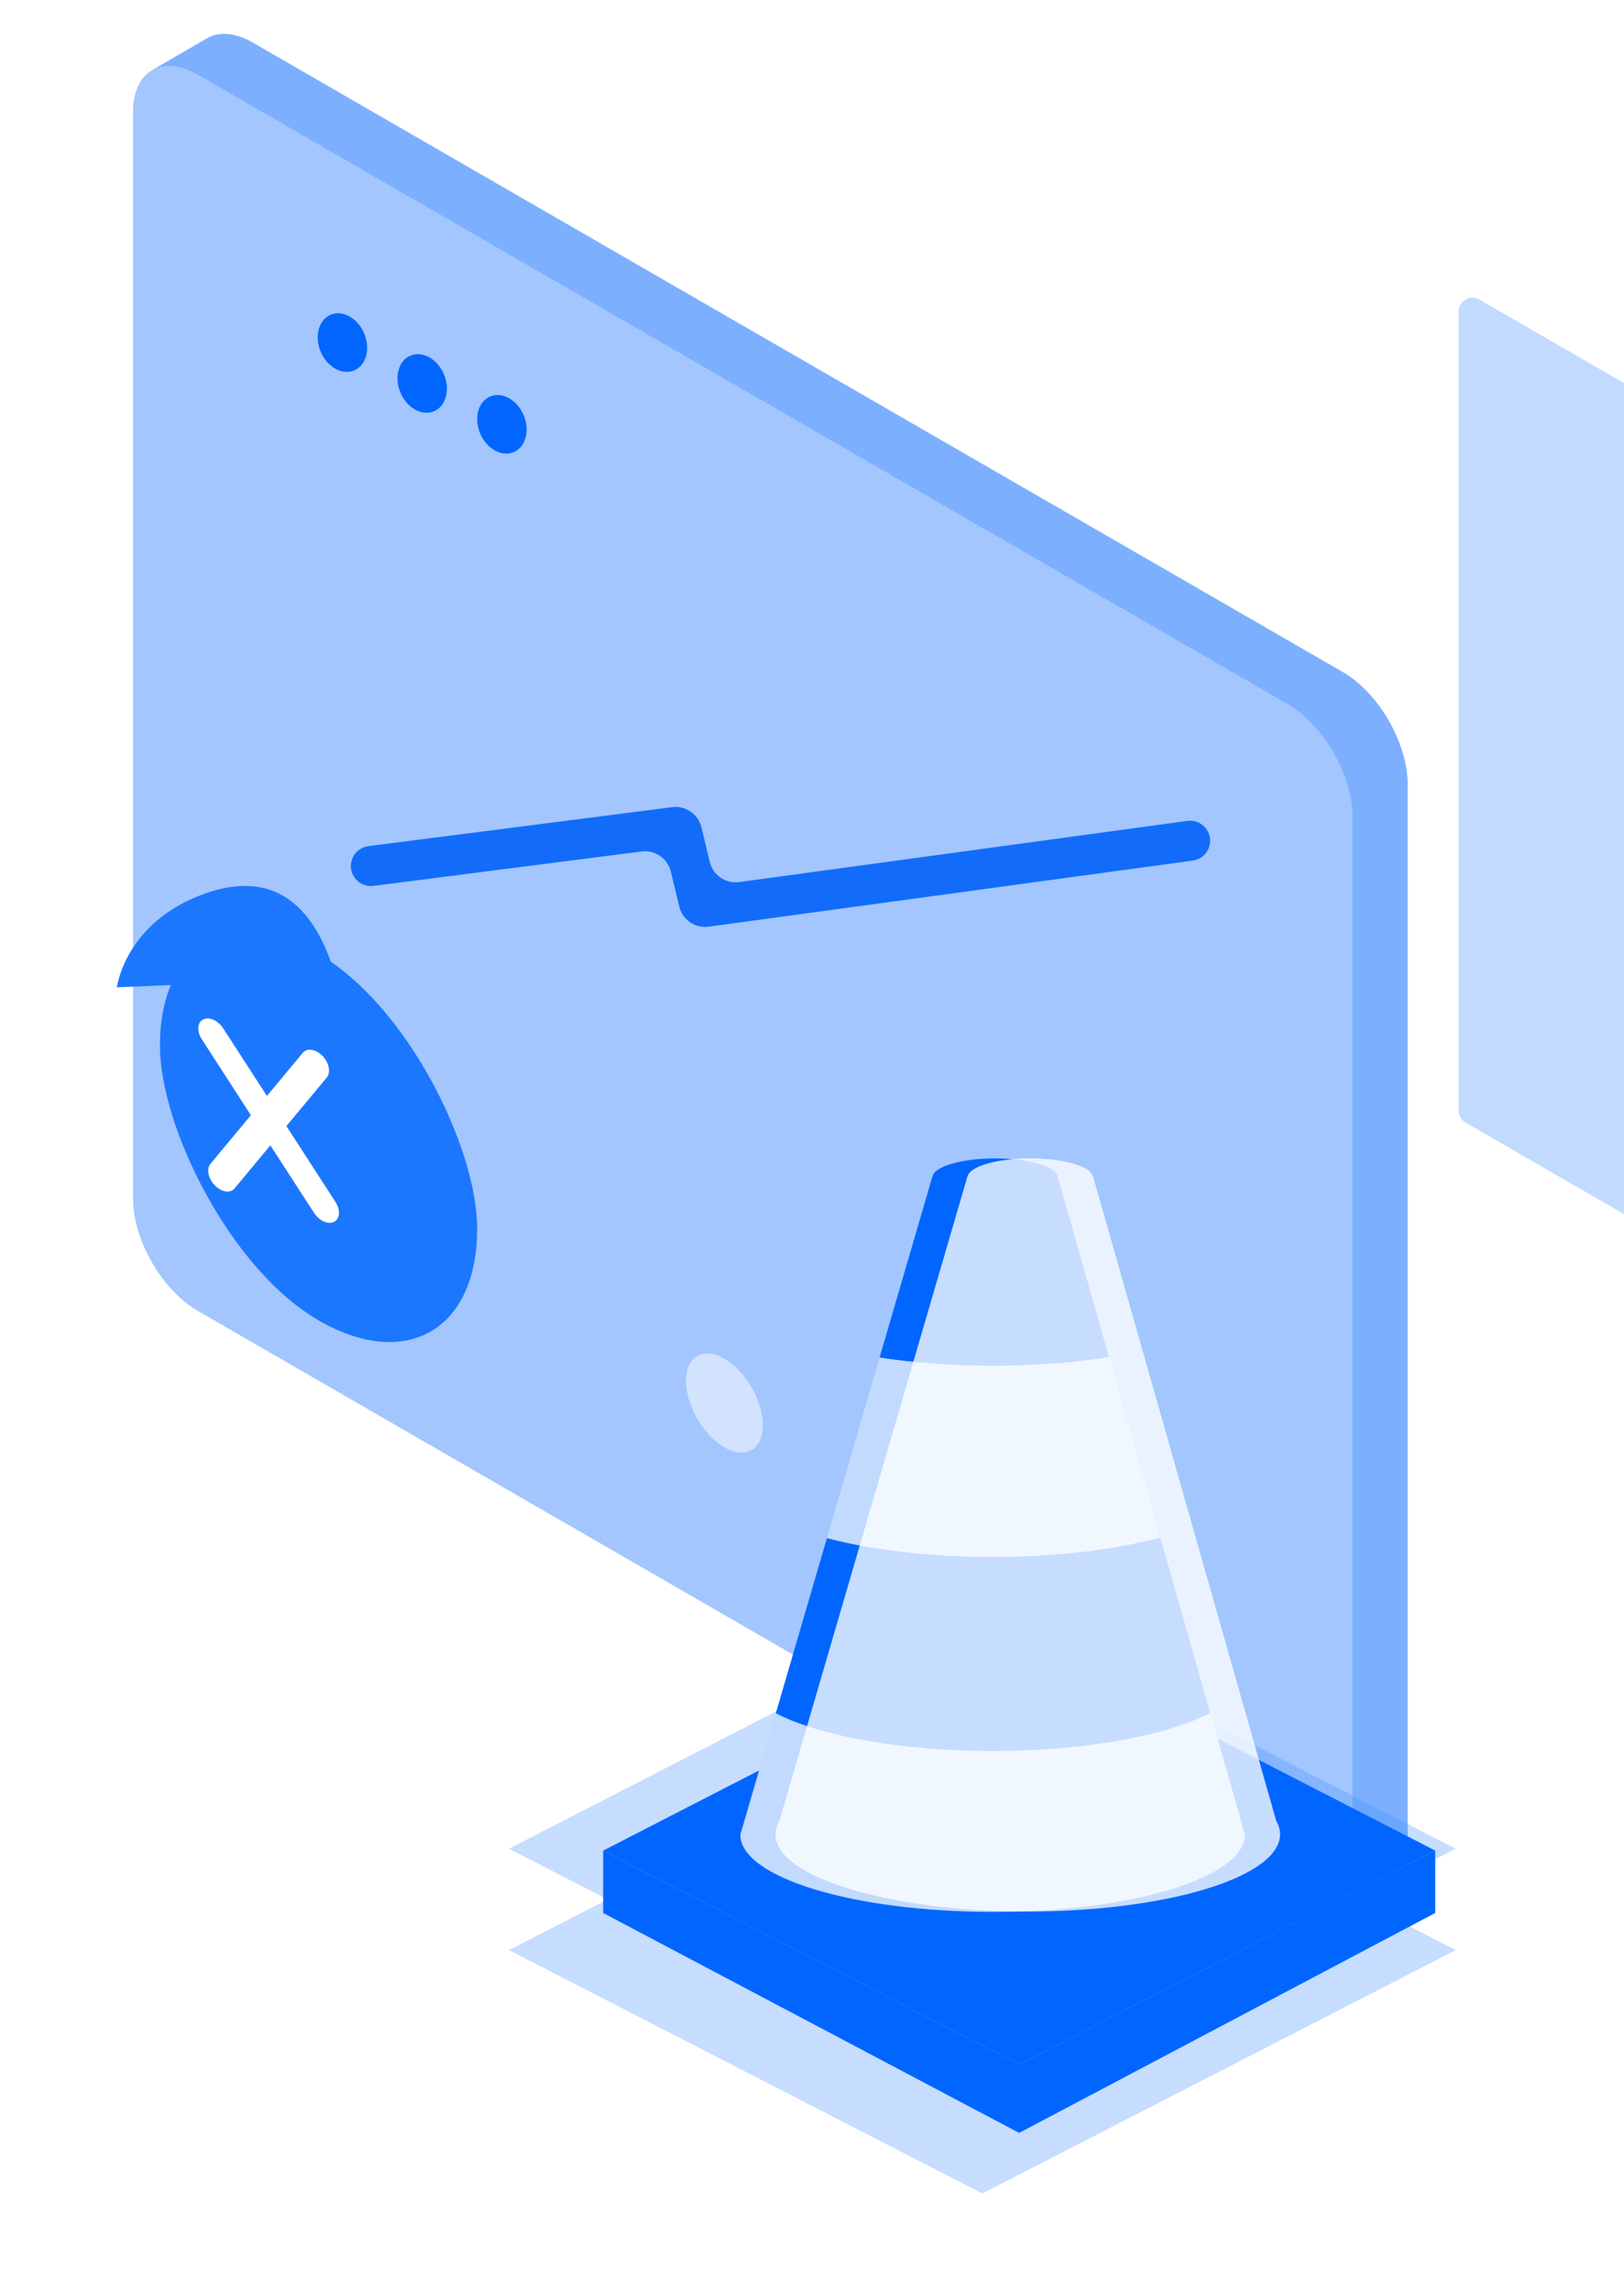
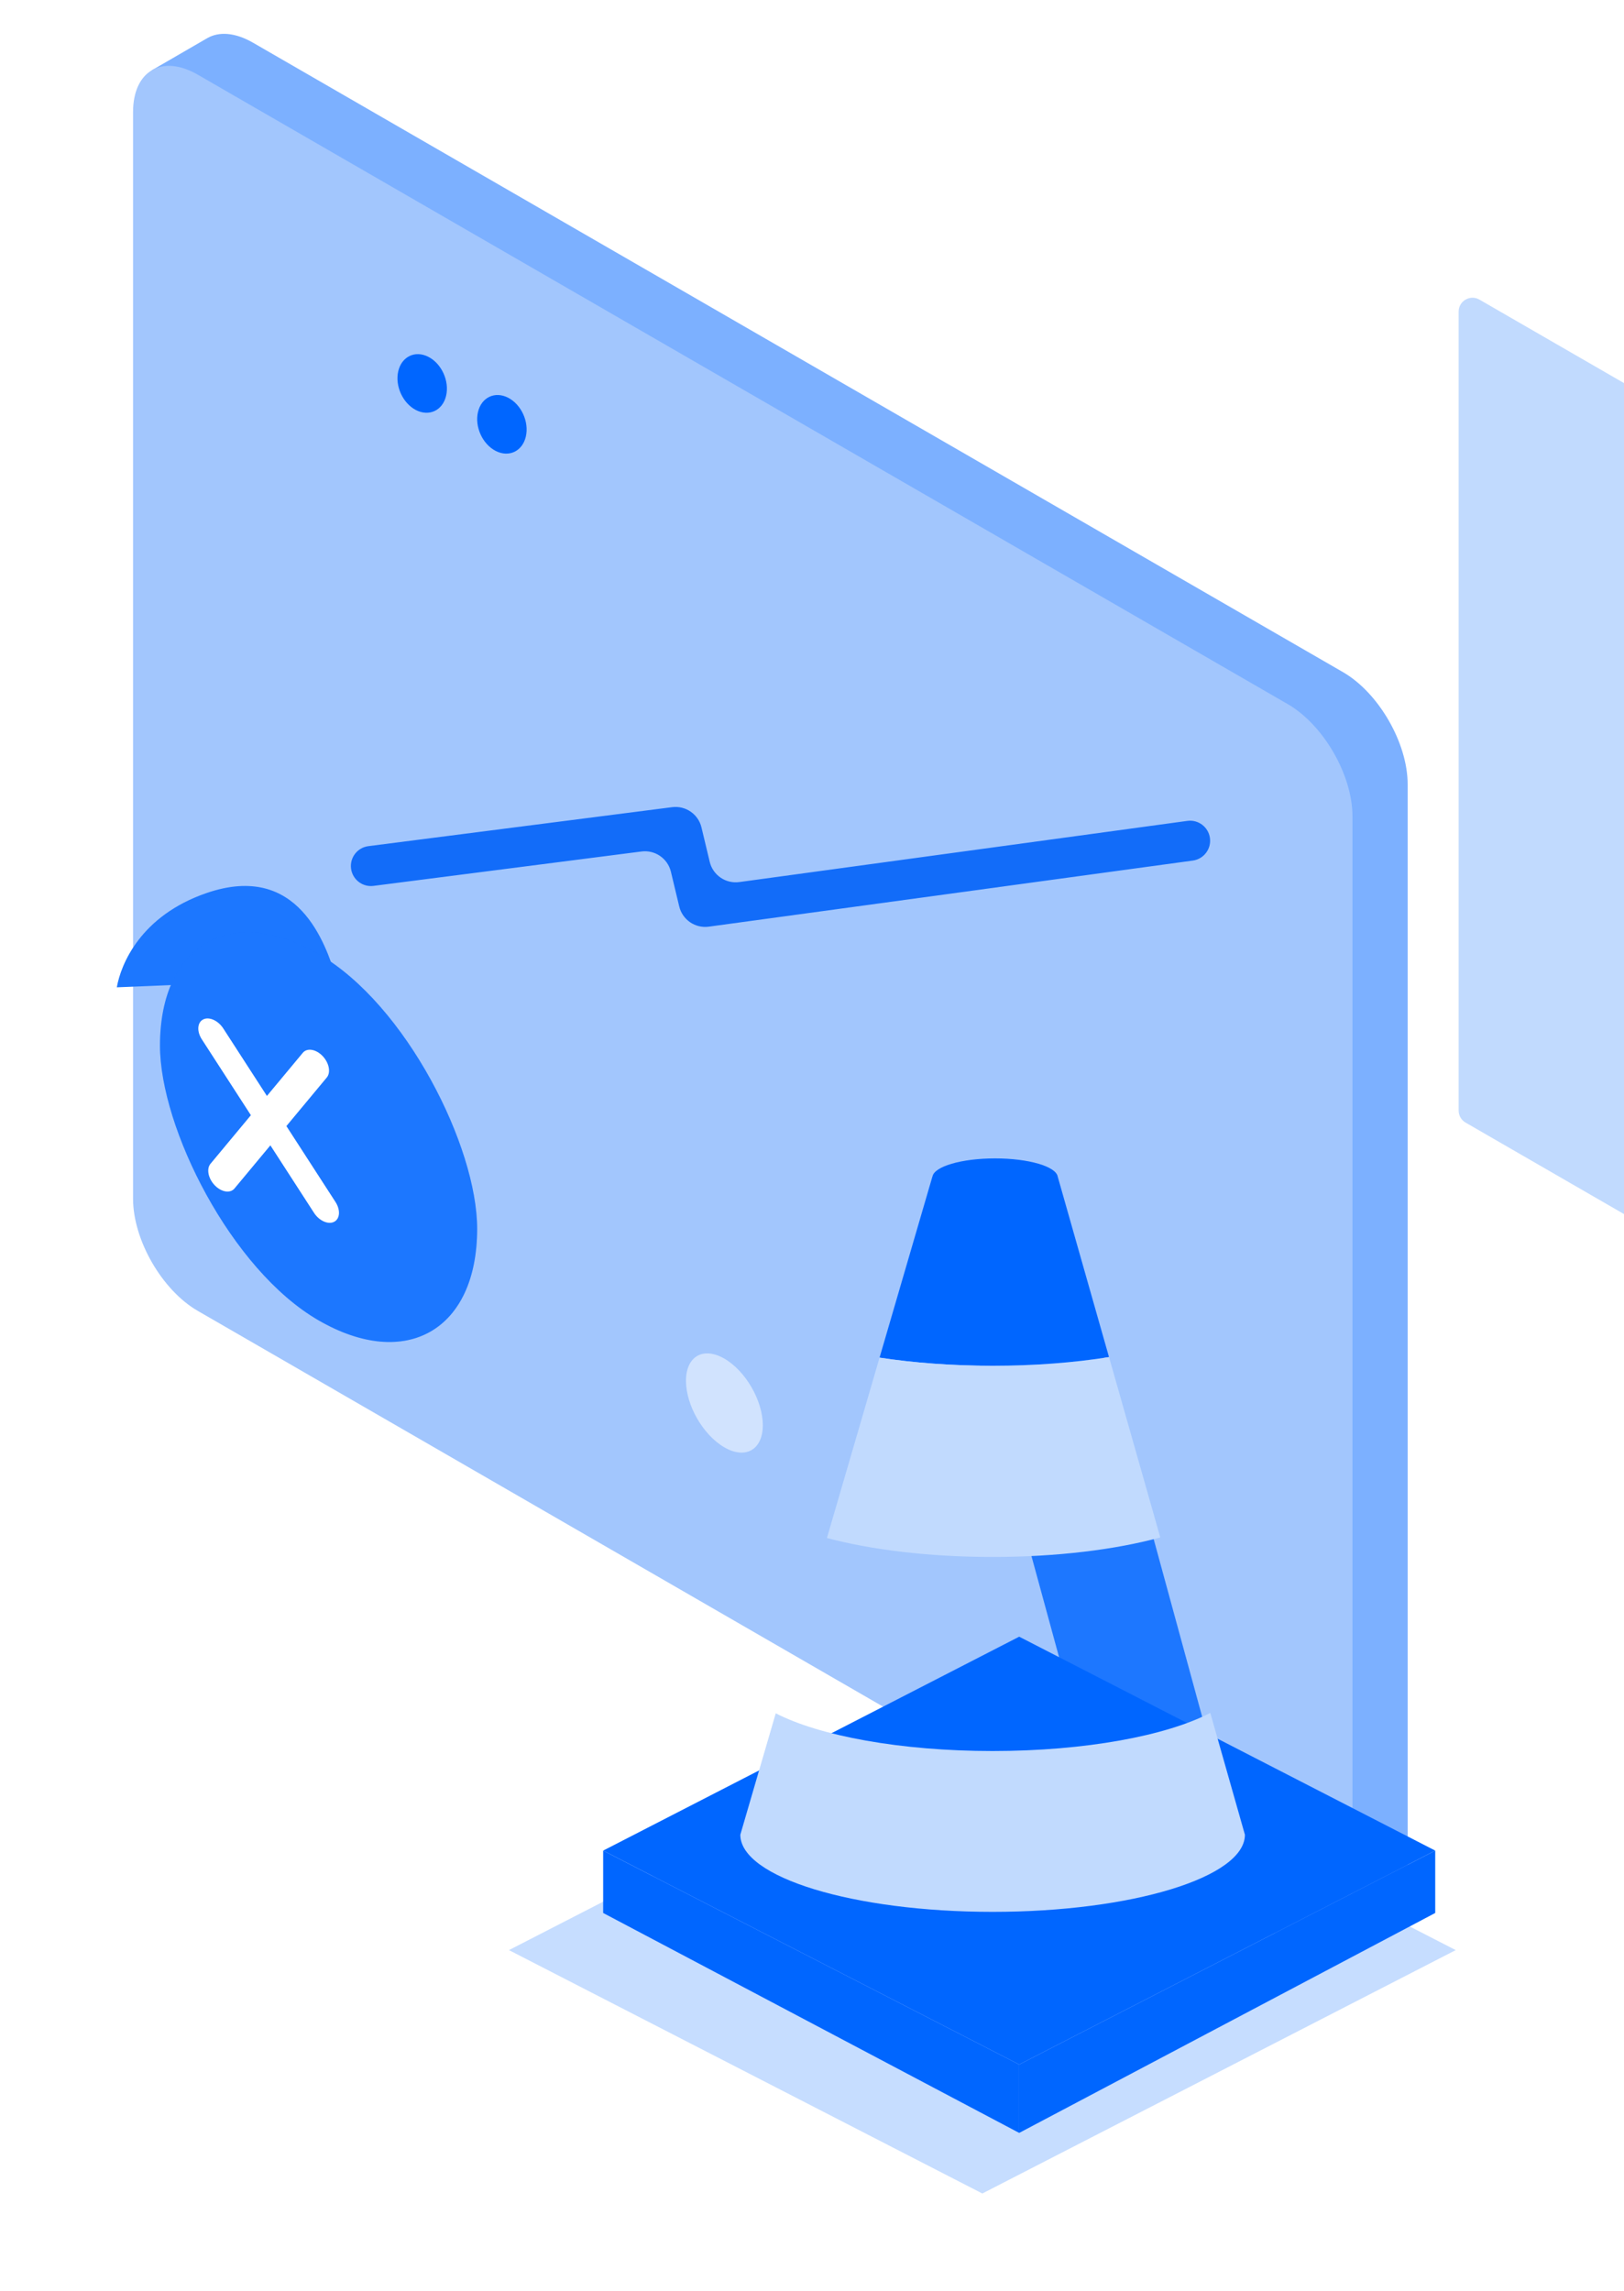
<svg xmlns="http://www.w3.org/2000/svg" width="117" height="165" viewBox="0 0 117 165" fill="none">
  <g filter="url(#filter0_i_321_3027)">
    <path d="M21.711 0.754L100.231 46.087C102.808 47.575 104.897 51.194 104.897 54.169V132.435C104.897 133.923 104.375 134.968 103.531 135.455C102.686 135.943 99.579 137.737 99.579 137.737L21.711 89.796C19.134 88.308 17.045 84.689 17.045 81.713L14.419 2.741C14.419 2.741 17.567 0.915 18.412 0.427C19.256 -0.061 20.422 0.01 21.711 0.754Z" fill="#7CB0FF" />
  </g>
  <g filter="url(#filter1_i_321_3027)">
    <path d="M17.903 2.947L96.423 48.281C99 49.769 101.089 53.387 101.089 56.363V134.628C101.089 137.604 99 138.81 96.423 137.322L17.903 91.989C15.326 90.501 13.237 86.882 13.237 83.906V5.641C13.237 2.666 15.326 1.459 17.903 2.947Z" fill="#A2C6FD" />
  </g>
  <g filter="url(#filter2_ii_321_3027)">
    <path d="M96.231 113.31C96.231 114.08 95.398 114.561 94.731 114.176L18.785 70.328C18.476 70.15 18.285 69.819 18.285 69.462V11.917C18.285 11.147 19.118 10.666 19.785 11.051L95.731 54.899C96.041 55.077 96.231 55.407 96.231 55.765V113.31Z" fill="#C1DAFE" />
  </g>
-   <ellipse cx="1.937" cy="1.968" rx="1.937" ry="1.968" transform="matrix(0.89 0.456 -0.227 0.974 23.393 21.876)" fill="#0066FF" />
  <ellipse cx="1.937" cy="1.968" rx="1.937" ry="1.968" transform="matrix(0.89 0.456 -0.227 0.974 29.139 24.82)" fill="#0066FF" />
  <ellipse cx="1.937" cy="1.968" rx="1.937" ry="1.968" transform="matrix(0.89 0.456 -0.227 0.974 34.882 27.763)" fill="#0066FF" />
  <path fill-rule="evenodd" clip-rule="evenodd" d="M87.169 60.361C87.277 61.151 86.724 61.878 85.935 61.986L51.065 66.746C50.086 66.88 49.164 66.25 48.934 65.289L48.335 62.791C48.106 61.835 47.194 61.206 46.219 61.331L26.906 63.809C26.116 63.91 25.393 63.352 25.291 62.561C25.19 61.771 25.748 61.048 26.539 60.947L48.422 58.139C49.397 58.014 50.309 58.643 50.538 59.599L51.131 62.076C51.362 63.037 52.283 63.668 53.263 63.534L85.544 59.127C86.334 59.019 87.061 59.572 87.169 60.361Z" fill="#126CF9" />
  <path d="M52.188 97.861C53.717 98.743 54.956 100.889 54.956 102.654C54.956 104.419 53.717 105.134 52.188 104.251C50.66 103.369 49.421 101.223 49.421 99.459C49.421 97.693 50.66 96.978 52.188 97.861Z" fill="#D1E3FE" />
  <g filter="url(#filter3_f_321_3027)">
    <rect x="68.244" y="89.856" width="8.815" height="44.043" rx="4.408" transform="rotate(-15.27 68.244 89.856)" fill="#0066FF" fill-opacity="0.82" />
  </g>
  <g filter="url(#filter4_f_321_3027)">
    <path d="M70.772 157.994L36.668 140.463L70.772 122.931L104.877 140.463L70.772 157.994Z" fill="#408CFE" fill-opacity="0.3" />
  </g>
  <g filter="url(#filter5_f_321_3027)">
-     <path d="M70.772 150.692L36.668 133.16L70.772 115.629L104.877 133.16L70.772 150.692Z" fill="#408CFE" fill-opacity="0.3" />
-   </g>
+     </g>
  <g filter="url(#filter6_i_321_3027)">
    <path d="M70.898 148.704L40.925 133.296L70.898 117.888L100.871 133.296L70.898 148.704Z" fill="#0066FF" />
  </g>
  <g filter="url(#filter7_i_321_3027)">
    <path d="M100.871 133.296L70.898 148.704V153.63L100.871 137.788V133.296Z" fill="#0066FF" />
  </g>
  <g filter="url(#filter8_i_321_3027)">
    <path d="M40.925 133.296L70.898 148.704V153.63L40.925 137.788V133.296Z" fill="#0066FF" />
  </g>
-   <path d="M71.51 126.14C78.194 126.14 84.035 125.037 87.192 123.394L83.594 110.736C80.382 111.61 76.149 112.141 71.51 112.141C66.944 112.141 62.771 111.627 59.578 110.777L55.886 123.424C59.057 125.05 64.868 126.14 71.51 126.14Z" fill="#0066FF" />
  <path fill-rule="evenodd" clip-rule="evenodd" d="M67.18 84.746C67.304 84.017 69.276 83.438 71.69 83.438C74.104 83.438 76.076 84.017 76.201 84.746H76.201L79.898 97.749C77.388 98.149 74.534 98.375 71.507 98.375C68.581 98.375 65.816 98.164 63.367 97.788L67.174 84.746H67.18Z" fill="#0066FF" />
  <path d="M83.592 110.739L79.899 97.748C77.388 98.148 74.534 98.374 71.508 98.374C68.581 98.374 65.816 98.163 63.367 97.787L59.575 110.78C62.768 111.63 66.941 112.145 71.508 112.145C76.147 112.145 80.38 111.614 83.592 110.739Z" fill="#C1DAFE" />
-   <path d="M53.336 132.152C53.336 135.22 61.474 137.708 71.512 137.708C81.551 137.708 89.689 135.22 89.689 132.152L87.195 123.377C84.037 125.02 78.196 126.123 71.512 126.123C64.87 126.123 59.059 125.033 55.888 123.407L53.336 132.152Z" fill="#C1DAFE" />
+   <path d="M53.336 132.152C53.336 135.22 61.474 137.708 71.512 137.708C81.551 137.708 89.689 135.22 89.689 132.152L87.195 123.377C84.037 125.02 78.196 126.123 71.512 126.123C64.87 126.123 59.059 125.033 55.888 123.407L53.336 132.152" fill="#C1DAFE" />
  <g opacity="0.78" filter="url(#filter9_i_321_3027)">
-     <path fill-rule="evenodd" clip-rule="evenodd" d="M67.194 84.698C67.395 83.992 69.333 83.438 71.694 83.438C74.055 83.438 75.992 83.992 76.193 84.698H76.21L89.416 131.155C89.597 131.47 89.692 131.794 89.692 132.125C89.692 135.193 81.554 137.681 71.516 137.681C61.477 137.681 53.339 135.193 53.339 132.125H53.339L53.339 132.124C53.339 131.785 53.439 131.453 53.629 131.131L67.182 84.698H67.194Z" fill="white" style="mix-blend-mode:multiply" />
-   </g>
+     </g>
  <g filter="url(#filter10_d_321_3027)">
    <path d="M26.237 91.109C24.445 95.84 19.685 96.956 18.013 96.926L21.668 81.524C23.937 82.748 28.028 86.379 26.237 91.109Z" fill="#1F79FE" />
    <path d="M7.552 66.317C2.766 67.953 1.354 71.468 1.066 73.115L16.881 72.457C16.111 69.996 14.155 64.059 7.552 66.317Z" fill="#1C77FF" />
    <g filter="url(#filter11_di_321_3027)">
      <rect width="26.388" height="26.388" rx="13.194" transform="matrix(0.866 0.5 0 1 0.814 62.438)" fill="#0066FF" />
      <rect width="26.388" height="26.388" rx="13.194" transform="matrix(0.866 0.5 0 1 0.814 62.438)" fill="url(#paint0_radial_321_3027)" fill-opacity="0.11" />
    </g>
    <path fill-rule="evenodd" clip-rule="evenodd" d="M7.816 85.824C7.51 86.192 7.649 86.888 8.126 87.38C8.602 87.872 9.237 87.973 9.543 87.605L12.129 84.497L15.271 89.356C15.643 89.931 16.291 90.223 16.719 90.007C17.146 89.792 17.191 89.151 16.819 88.576L13.283 83.109L16.192 79.612C16.498 79.244 16.36 78.547 15.883 78.055C15.406 77.564 14.772 77.463 14.466 77.831L11.88 80.939L8.737 76.079C8.365 75.504 7.717 75.213 7.289 75.428C6.862 75.644 6.817 76.284 7.189 76.859L10.725 82.327L7.816 85.824Z" fill="white" />
  </g>
  <defs>
    <filter id="filter0_i_321_3027" x="10.936" y="0.116" width="93.962" height="139.943" filterUnits="userSpaceOnUse" color-interpolation-filters="sRGB">
      <feFlood flood-opacity="0" result="BackgroundImageFix" />
      <feBlend mode="normal" in="SourceGraphic" in2="BackgroundImageFix" result="shape" />
      <feColorMatrix in="SourceAlpha" type="matrix" values="0 0 0 0 0 0 0 0 0 0 0 0 0 0 0 0 0 0 127 0" result="hardAlpha" />
      <feOffset dx="-3.483" dy="2.322" />
      <feGaussianBlur stdDeviation="2.903" />
      <feComposite in2="hardAlpha" operator="arithmetic" k2="-1" k3="1" />
      <feColorMatrix type="matrix" values="0 0 0 0 1 0 0 0 0 1 0 0 0 0 1 0 0 0 0.32 0" />
      <feBlend mode="normal" in2="shape" result="effect1_innerShadow_321_3027" />
    </filter>
    <filter id="filter1_i_321_3027" x="9.586" y="2.31" width="91.504" height="138.084" filterUnits="userSpaceOnUse" color-interpolation-filters="sRGB">
      <feFlood flood-opacity="0" result="BackgroundImageFix" />
      <feBlend mode="normal" in="SourceGraphic" in2="BackgroundImageFix" result="shape" />
      <feColorMatrix in="SourceAlpha" type="matrix" values="0 0 0 0 0 0 0 0 0 0 0 0 0 0 0 0 0 0 127 0" result="hardAlpha" />
      <feOffset dx="-3.651" dy="2.434" />
      <feGaussianBlur stdDeviation="3.585" />
      <feComposite in2="hardAlpha" operator="arithmetic" k2="-1" k3="1" />
      <feColorMatrix type="matrix" values="0 0 0 0 1 0 0 0 0 1 0 0 0 0 1 0 0 0 0.21 0" />
      <feBlend mode="normal" in2="shape" result="effect1_innerShadow_321_3027" />
    </filter>
    <filter id="filter2_ii_321_3027" x="14.802" y="10.915" width="102.77" height="111.603" filterUnits="userSpaceOnUse" color-interpolation-filters="sRGB">
      <feFlood flood-opacity="0" result="BackgroundImageFix" />
      <feBlend mode="normal" in="SourceGraphic" in2="BackgroundImageFix" result="shape" />
      <feColorMatrix in="SourceAlpha" type="matrix" values="0 0 0 0 0 0 0 0 0 0 0 0 0 0 0 0 0 0 127 0" result="hardAlpha" />
      <feOffset dx="-3.483" dy="2.322" />
      <feGaussianBlur stdDeviation="2.903" />
      <feComposite in2="hardAlpha" operator="arithmetic" k2="-1" k3="1" />
      <feColorMatrix type="matrix" values="0 0 0 0 1 0 0 0 0 1 0 0 0 0 1 0 0 0 0.3 0" />
      <feBlend mode="normal" in2="shape" result="effect1_innerShadow_321_3027" />
      <feColorMatrix in="SourceAlpha" type="matrix" values="0 0 0 0 0 0 0 0 0 0 0 0 0 0 0 0 0 0 127 0" result="hardAlpha" />
      <feOffset dx="90.284" dy="8.208" />
      <feGaussianBlur stdDeviation="10.67" />
      <feComposite in2="hardAlpha" operator="arithmetic" k2="-1" k3="1" />
      <feColorMatrix type="matrix" values="0 0 0 0 1 0 0 0 0 1 0 0 0 0 1 0 0 0 0.25 0" />
      <feBlend mode="normal" in2="effect1_innerShadow_321_3027" result="effect2_innerShadow_321_3027" />
    </filter>
    <filter id="filter3_f_321_3027" x="53.244" y="72.534" width="50.103" height="74.81" filterUnits="userSpaceOnUse" color-interpolation-filters="sRGB">
      <feFlood flood-opacity="0" result="BackgroundImageFix" />
      <feBlend mode="normal" in="SourceGraphic" in2="BackgroundImageFix" result="shape" />
      <feGaussianBlur stdDeviation="7.5" result="effect1_foregroundBlur_321_3027" />
    </filter>
    <filter id="filter4_f_321_3027" x="30.092" y="116.355" width="81.362" height="48.216" filterUnits="userSpaceOnUse" color-interpolation-filters="sRGB">
      <feFlood flood-opacity="0" result="BackgroundImageFix" />
      <feBlend mode="normal" in="SourceGraphic" in2="BackgroundImageFix" result="shape" />
      <feGaussianBlur stdDeviation="3.288" result="effect1_foregroundBlur_321_3027" />
    </filter>
    <filter id="filter5_f_321_3027" x="30.092" y="109.052" width="81.362" height="48.216" filterUnits="userSpaceOnUse" color-interpolation-filters="sRGB">
      <feFlood flood-opacity="0" result="BackgroundImageFix" />
      <feBlend mode="normal" in="SourceGraphic" in2="BackgroundImageFix" result="shape" />
      <feGaussianBlur stdDeviation="3.288" result="effect1_foregroundBlur_321_3027" />
    </filter>
    <filter id="filter6_i_321_3027" x="40.925" y="117.888" width="62.476" height="30.816" filterUnits="userSpaceOnUse" color-interpolation-filters="sRGB">
      <feFlood flood-opacity="0" result="BackgroundImageFix" />
      <feBlend mode="normal" in="SourceGraphic" in2="BackgroundImageFix" result="shape" />
      <feColorMatrix in="SourceAlpha" type="matrix" values="0 0 0 0 0 0 0 0 0 0 0 0 0 0 0 0 0 0 127 0" result="hardAlpha" />
      <feOffset dx="2.529" />
      <feGaussianBlur stdDeviation="3.794" />
      <feComposite in2="hardAlpha" operator="arithmetic" k2="-1" k3="1" />
      <feColorMatrix type="matrix" values="0 0 0 0 0.88 0 0 0 0 0.928 0 0 0 0 1 0 0 0 0.61 0" />
      <feBlend mode="normal" in2="shape" result="effect1_innerShadow_321_3027" />
    </filter>
    <filter id="filter7_i_321_3027" x="70.898" y="133.296" width="32.502" height="20.334" filterUnits="userSpaceOnUse" color-interpolation-filters="sRGB">
      <feFlood flood-opacity="0" result="BackgroundImageFix" />
      <feBlend mode="normal" in="SourceGraphic" in2="BackgroundImageFix" result="shape" />
      <feColorMatrix in="SourceAlpha" type="matrix" values="0 0 0 0 0 0 0 0 0 0 0 0 0 0 0 0 0 0 127 0" result="hardAlpha" />
      <feOffset dx="2.529" />
      <feGaussianBlur stdDeviation="3.794" />
      <feComposite in2="hardAlpha" operator="arithmetic" k2="-1" k3="1" />
      <feColorMatrix type="matrix" values="0 0 0 0 0.88 0 0 0 0 0.928 0 0 0 0 1 0 0 0 0.61 0" />
      <feBlend mode="normal" in2="shape" result="effect1_innerShadow_321_3027" />
    </filter>
    <filter id="filter8_i_321_3027" x="40.925" y="133.296" width="32.502" height="20.334" filterUnits="userSpaceOnUse" color-interpolation-filters="sRGB">
      <feFlood flood-opacity="0" result="BackgroundImageFix" />
      <feBlend mode="normal" in="SourceGraphic" in2="BackgroundImageFix" result="shape" />
      <feColorMatrix in="SourceAlpha" type="matrix" values="0 0 0 0 0 0 0 0 0 0 0 0 0 0 0 0 0 0 127 0" result="hardAlpha" />
      <feOffset dx="2.529" />
      <feGaussianBlur stdDeviation="3.794" />
      <feComposite in2="hardAlpha" operator="arithmetic" k2="-1" k3="1" />
      <feColorMatrix type="matrix" values="0 0 0 0 0.88 0 0 0 0 0.928 0 0 0 0 1 0 0 0 0.61 0" />
      <feBlend mode="normal" in2="shape" result="effect1_innerShadow_321_3027" />
    </filter>
    <filter id="filter9_i_321_3027" x="53.339" y="83.438" width="38.882" height="54.243" filterUnits="userSpaceOnUse" color-interpolation-filters="sRGB">
      <feFlood flood-opacity="0" result="BackgroundImageFix" />
      <feBlend mode="normal" in="SourceGraphic" in2="BackgroundImageFix" result="shape" />
      <feColorMatrix in="SourceAlpha" type="matrix" values="0 0 0 0 0 0 0 0 0 0 0 0 0 0 0 0 0 0 127 0" result="hardAlpha" />
      <feOffset dx="2.529" />
      <feGaussianBlur stdDeviation="4.553" />
      <feComposite in2="hardAlpha" operator="arithmetic" k2="-1" k3="1" />
      <feColorMatrix type="matrix" values="0 0 0 0 0.88 0 0 0 0 0.928 0 0 0 0 1 0 0 0 0.9 0" />
      <feBlend mode="normal" in2="shape" result="effect1_innerShadow_321_3027" />
    </filter>
    <filter id="filter10_d_321_3027" x="0.814" y="53.841" width="39.811" height="52.777" filterUnits="userSpaceOnUse" color-interpolation-filters="sRGB">
      <feFlood flood-opacity="0" result="BackgroundImageFix" />
      <feColorMatrix in="SourceAlpha" type="matrix" values="0 0 0 0 0 0 0 0 0 0 0 0 0 0 0 0 0 0 127 0" result="hardAlpha" />
      <feOffset dx="7.35" dy="-2" />
      <feGaussianBlur stdDeviation="3.299" />
      <feComposite in2="hardAlpha" operator="out" />
      <feColorMatrix type="matrix" values="0 0 0 0 0.071 0 0 0 0 0.424 0 0 0 0 0.976 0 0 0 0.29 0" />
      <feBlend mode="normal" in2="BackgroundImageFix" result="effect1_dropShadow_321_3027" />
      <feBlend mode="normal" in="SourceGraphic" in2="effect1_dropShadow_321_3027" result="shape" />
    </filter>
    <filter id="filter11_di_321_3027" x="0.814" y="65.794" width="26.215" height="34.552" filterUnits="userSpaceOnUse" color-interpolation-filters="sRGB">
      <feFlood flood-opacity="0" result="BackgroundImageFix" />
      <feColorMatrix in="SourceAlpha" type="matrix" values="0 0 0 0 0 0 0 0 0 0 0 0 0 0 0 0 0 0 127 0" result="hardAlpha" />
      <feOffset dx="3.361" dy="-1.681" />
      <feComposite in2="hardAlpha" operator="out" />
      <feColorMatrix type="matrix" values="0 0 0 0 0.125 0 0 0 0 0.463 0 0 0 0 0.984 0 0 0 1 0" />
      <feBlend mode="normal" in2="BackgroundImageFix" result="effect1_dropShadow_321_3027" />
      <feBlend mode="normal" in="SourceGraphic" in2="effect1_dropShadow_321_3027" result="shape" />
      <feColorMatrix in="SourceAlpha" type="matrix" values="0 0 0 0 0 0 0 0 0 0 0 0 0 0 0 0 0 0 127 0" result="hardAlpha" />
      <feOffset dy="3.361" />
      <feGaussianBlur stdDeviation="2.5" />
      <feComposite in2="hardAlpha" operator="arithmetic" k2="-1" k3="1" />
      <feColorMatrix type="matrix" values="0 0 0 0 0.302 0 0 0 0 0.561 0 0 0 0 0.969 0 0 0 0.8 0" />
      <feBlend mode="normal" in2="shape" result="effect2_innerShadow_321_3027" />
    </filter>
    <radialGradient id="paint0_radial_321_3027" cx="0" cy="0" r="1" gradientUnits="userSpaceOnUse" gradientTransform="translate(13.194 13.194) rotate(90) scale(13.194)">
      <stop offset="0.41" stop-color="white" />
    </radialGradient>
  </defs>
</svg>